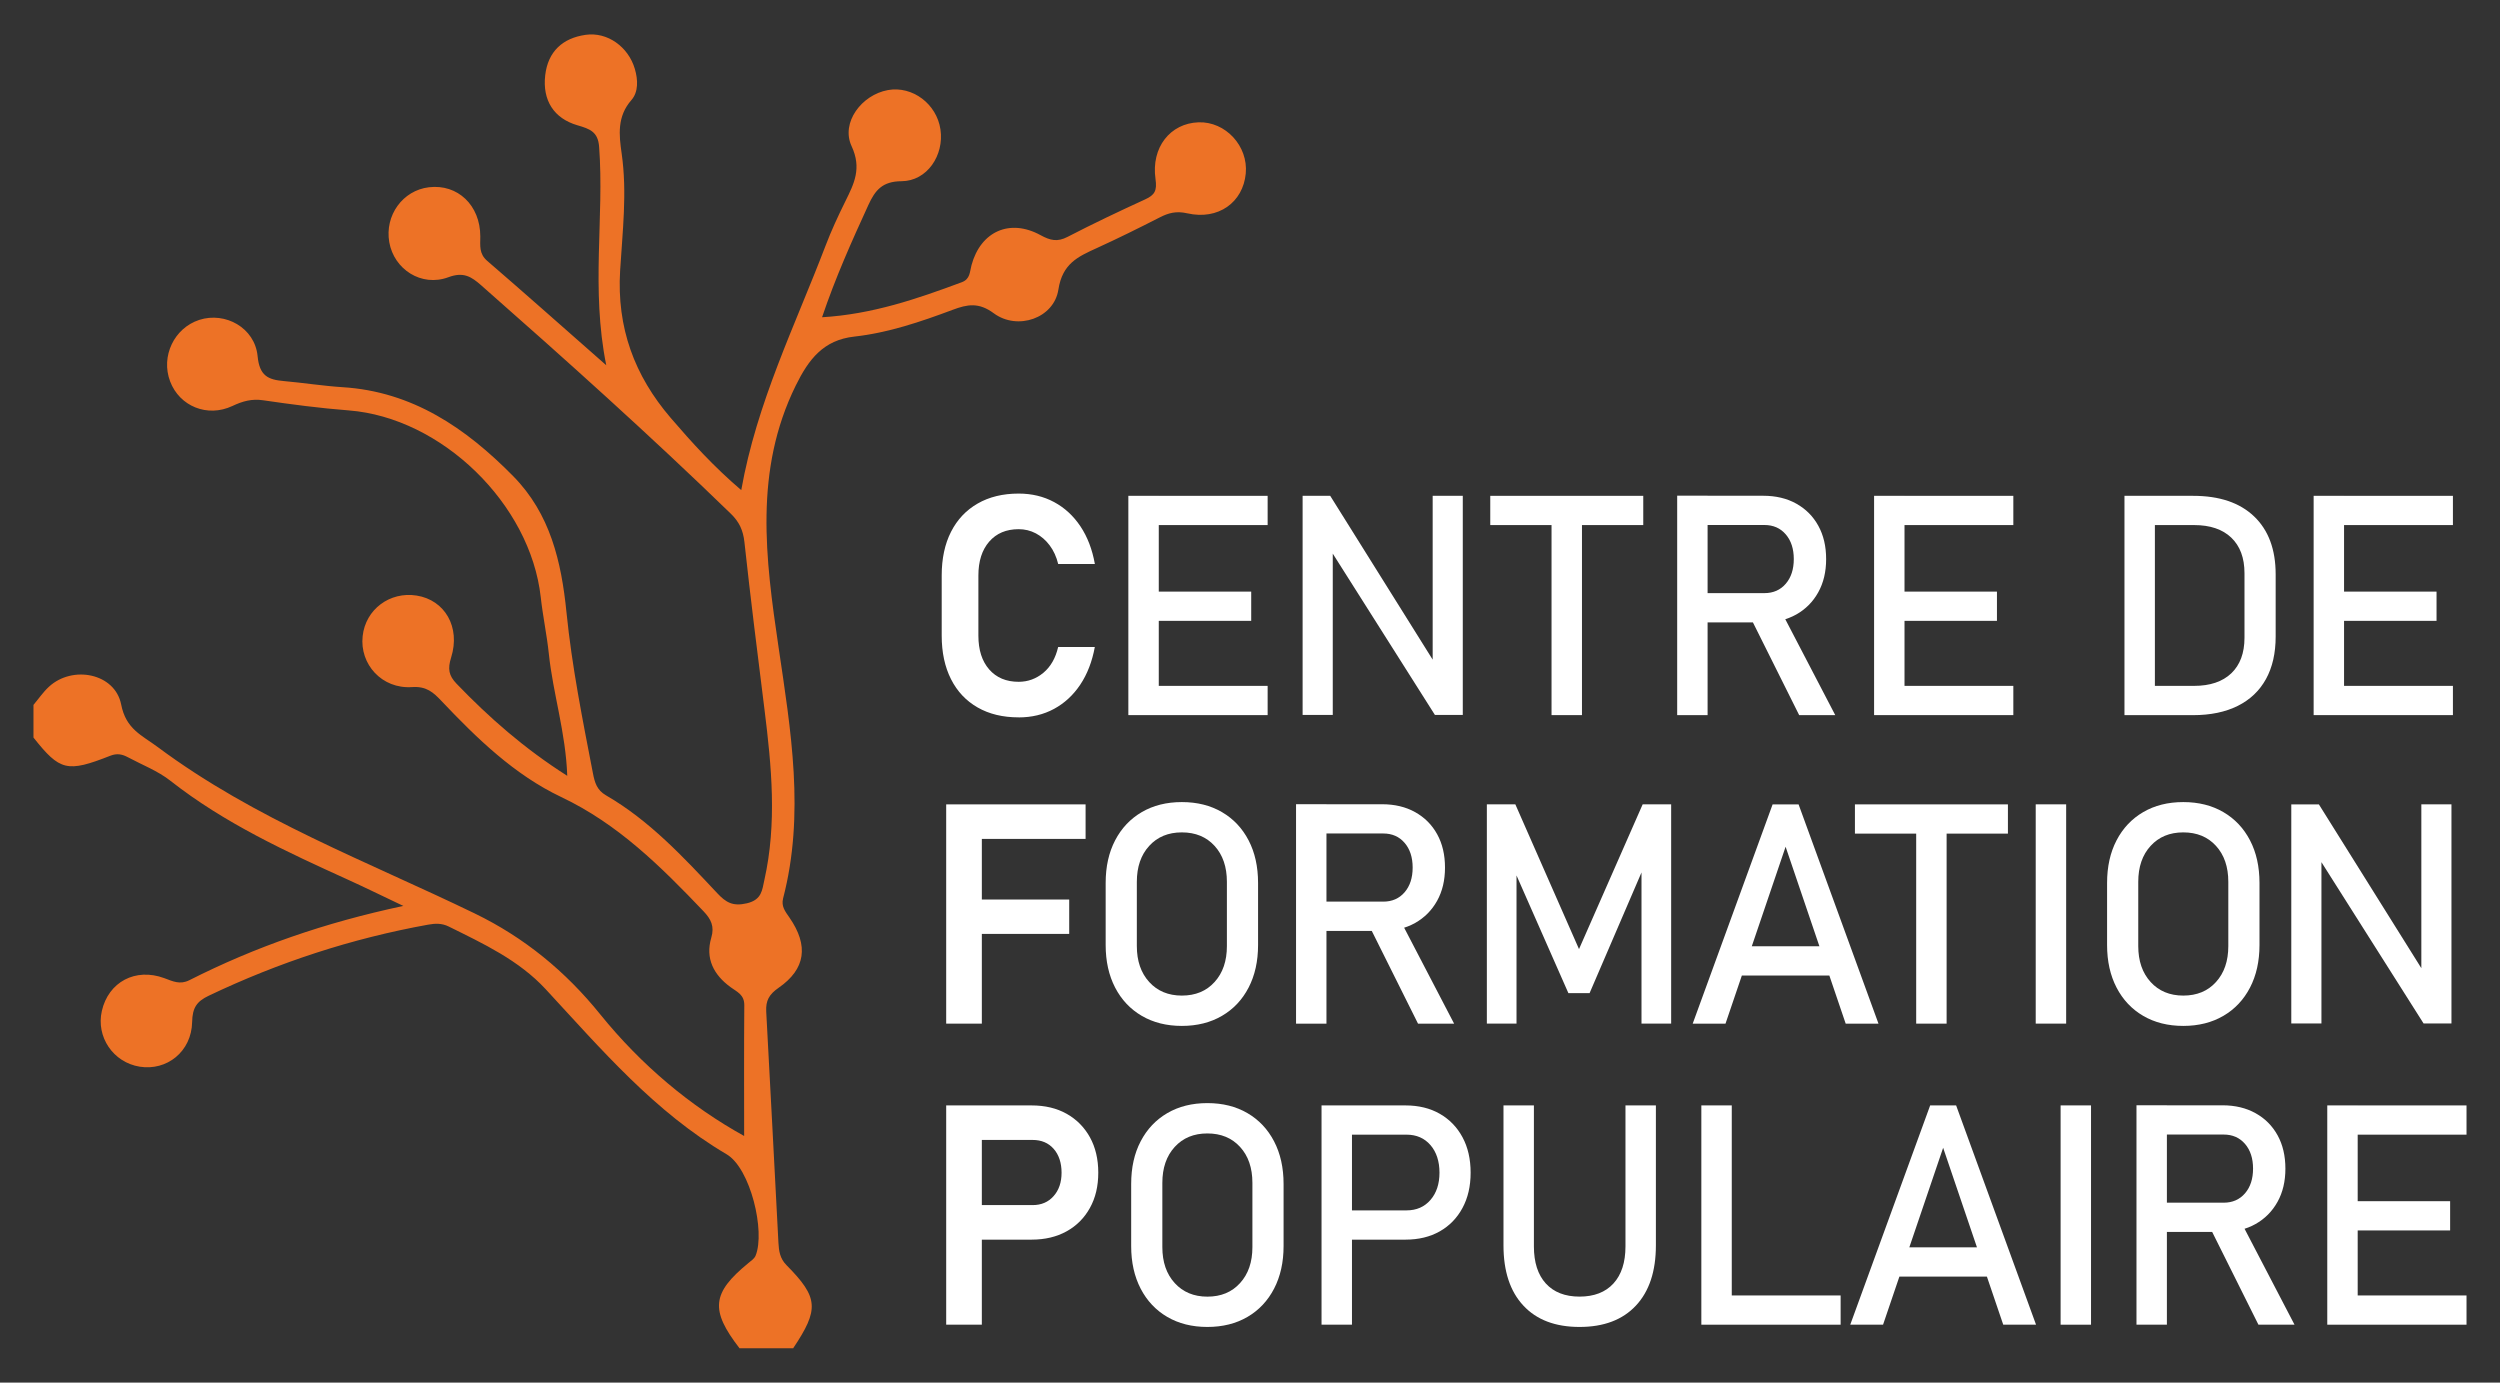
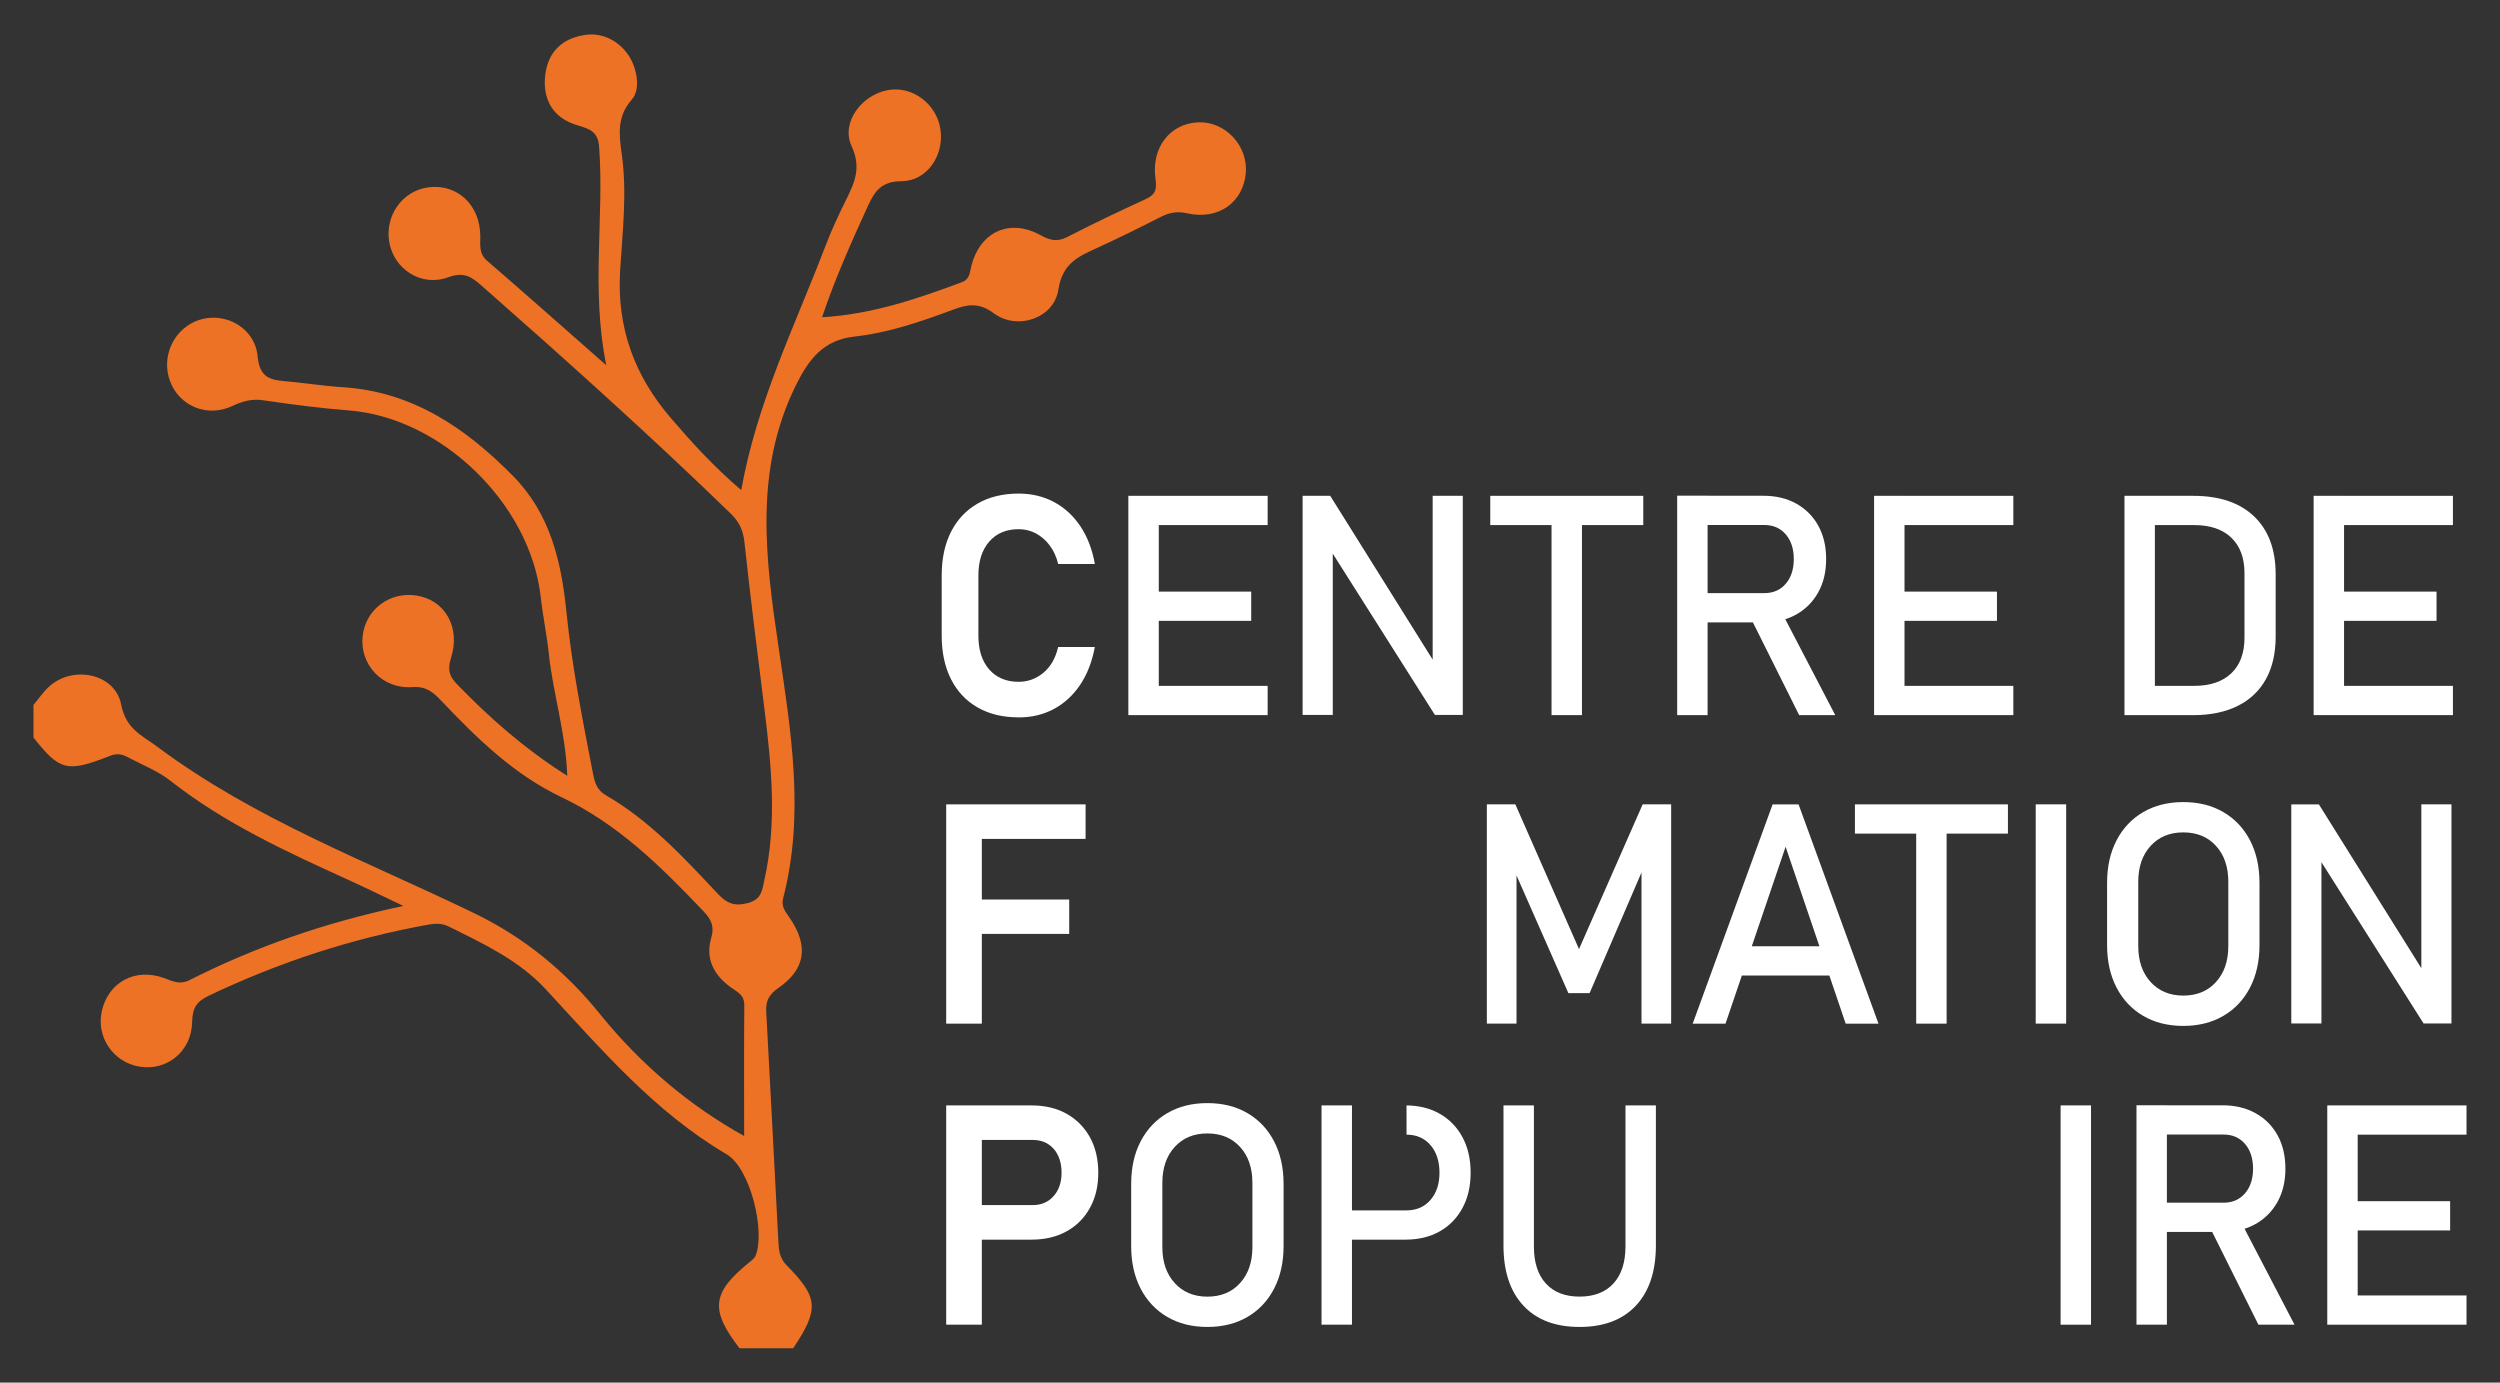
<svg xmlns="http://www.w3.org/2000/svg" width="132" height="73" viewBox="0 0 132 73" fill="none">
  <rect x="0" y="0" width="132" height="73" fill="#333333" stroke="none" />
  <path d="M39.042 71.182C37.487 69.167 37.584 68.269 39.52 66.685C39.659 66.572 39.832 66.454 39.895 66.3C40.416 65.03 39.63 61.688 38.363 60.944C34.56 58.708 31.753 55.407 28.812 52.23C27.392 50.696 25.528 49.83 23.698 48.923C23.327 48.739 22.978 48.754 22.599 48.823C18.574 49.551 14.719 50.81 11.019 52.575C10.401 52.87 10.159 53.196 10.145 53.958C10.117 55.526 8.808 56.55 7.378 56.321C5.978 56.096 5.064 54.75 5.378 53.375C5.727 51.852 7.147 51.083 8.672 51.645C9.128 51.813 9.499 52.006 10.001 51.753C13.481 49.992 17.135 48.718 21.297 47.833C20.131 47.279 19.278 46.86 18.415 46.467C15.135 44.976 11.864 43.477 8.994 41.222C8.333 40.701 7.51 40.389 6.76 39.986C6.462 39.826 6.186 39.761 5.825 39.903C3.54 40.803 3.162 40.701 1.768 38.944C1.768 38.369 1.768 37.794 1.768 37.218C2.038 36.897 2.277 36.543 2.583 36.261C3.831 35.108 6.073 35.548 6.397 37.196C6.653 38.504 7.479 38.812 8.336 39.45C13.464 43.27 19.401 45.485 25.067 48.231C27.69 49.503 29.867 51.295 31.688 53.552C33.868 56.25 36.469 58.42 39.291 59.98C39.291 57.735 39.279 55.402 39.299 53.072C39.303 52.519 38.916 52.372 38.574 52.122C37.692 51.478 37.229 50.619 37.555 49.513C37.734 48.91 37.541 48.531 37.146 48.115C34.905 45.765 32.638 43.507 29.628 42.081C27.168 40.914 25.187 38.994 23.31 37.012C22.88 36.557 22.518 36.227 21.758 36.278C20.163 36.388 18.983 35.068 19.148 33.585C19.302 32.178 20.578 31.221 22 31.446C23.479 31.68 24.326 33.102 23.82 34.715C23.628 35.323 23.697 35.674 24.107 36.101C25.827 37.889 27.673 39.515 29.951 40.964C29.87 38.666 29.199 36.623 28.979 34.523C28.874 33.524 28.662 32.536 28.552 31.537C28.007 26.603 23.313 22.048 18.407 21.669C16.898 21.553 15.392 21.353 13.892 21.134C13.293 21.047 12.812 21.181 12.273 21.435C10.948 22.061 9.478 21.447 8.983 20.139C8.481 18.819 9.19 17.324 10.522 16.89C11.888 16.447 13.459 17.301 13.602 18.81C13.703 19.857 14.17 20.049 14.985 20.12C16.023 20.212 17.055 20.378 18.094 20.444C21.778 20.676 24.591 22.597 27.094 25.138C29.054 27.127 29.641 29.651 29.91 32.33C30.197 35.19 30.762 38.01 31.307 40.83C31.403 41.325 31.518 41.717 31.994 41.992C34.289 43.32 36.078 45.25 37.873 47.163C38.327 47.646 38.688 47.87 39.44 47.693C40.232 47.506 40.242 46.982 40.357 46.471C41.032 43.472 40.739 40.466 40.365 37.461C39.998 34.515 39.625 31.569 39.305 28.617C39.238 27.999 39.029 27.554 38.593 27.13C34.316 22.978 29.881 19.003 25.41 15.067C24.886 14.606 24.474 14.34 23.673 14.638C22.244 15.167 20.802 14.214 20.553 12.786C20.308 11.374 21.264 10.051 22.65 9.887C24.162 9.708 25.357 10.831 25.36 12.483C25.36 12.967 25.284 13.394 25.725 13.774C27.738 15.509 29.723 17.275 32.01 19.285C31.193 15.236 31.911 11.489 31.634 7.753C31.575 6.957 31.151 6.808 30.483 6.613C29.247 6.252 28.635 5.3 28.787 3.976C28.931 2.717 29.711 2.01 30.925 1.839C32.074 1.676 33.175 2.474 33.517 3.63C33.69 4.213 33.714 4.855 33.337 5.285C32.577 6.154 32.682 7.118 32.824 8.107C33.119 10.171 32.867 12.232 32.743 14.282C32.56 17.295 33.492 19.825 35.415 22.067C36.532 23.369 37.678 24.631 39.138 25.879C39.96 21.247 41.979 17.193 43.584 12.988C43.889 12.185 44.253 11.402 44.634 10.631C45.096 9.695 45.51 8.891 44.963 7.714C44.388 6.475 45.494 5.006 46.883 4.756C48.174 4.524 49.455 5.483 49.656 6.831C49.859 8.196 48.953 9.56 47.602 9.568C46.593 9.574 46.211 10.035 45.849 10.826C44.976 12.733 44.116 14.643 43.405 16.751C46.069 16.592 48.429 15.776 50.776 14.904C51.232 14.735 51.197 14.363 51.297 13.995C51.783 12.216 53.32 11.528 54.94 12.416C55.455 12.698 55.828 12.786 56.363 12.509C57.711 11.811 59.083 11.16 60.463 10.528C60.967 10.298 61.1 10.07 61.011 9.455C60.771 7.777 61.794 6.512 63.279 6.458C64.707 6.407 65.913 7.711 65.776 9.161C65.634 10.685 64.327 11.637 62.686 11.263C62.108 11.133 61.704 11.238 61.231 11.481C60.133 12.042 59.026 12.59 57.906 13.101C56.922 13.55 56.095 13.911 55.882 15.294C55.648 16.808 53.721 17.464 52.473 16.542C51.68 15.955 51.084 16.065 50.305 16.357C48.617 16.988 46.904 17.572 45.107 17.772C43.478 17.952 42.699 18.968 42.017 20.354C39.804 24.849 40.417 29.485 41.106 34.16C41.756 38.567 42.506 42.983 41.349 47.429C41.238 47.856 41.459 48.123 41.686 48.452C42.706 49.93 42.54 51.163 41.114 52.153C40.608 52.504 40.425 52.83 40.457 53.418C40.683 57.488 40.883 61.558 41.102 65.628C41.125 66.05 41.179 66.448 41.526 66.799C43.222 68.514 43.257 69.127 41.88 71.187H39.034L39.042 71.182Z" fill="#ED7226" />
  <path d="M53.785 37.877C52.95 37.877 52.228 37.703 51.62 37.355C51.011 37.007 50.542 36.511 50.214 35.862C49.886 35.215 49.722 34.447 49.722 33.561V30.384C49.722 29.493 49.886 28.724 50.214 28.079C50.542 27.434 51.011 26.936 51.62 26.587C52.228 26.237 52.95 26.061 53.785 26.061C54.478 26.061 55.103 26.211 55.659 26.511C56.215 26.811 56.679 27.238 57.048 27.792C57.418 28.347 57.672 29.009 57.809 29.78H55.873C55.779 29.398 55.629 29.069 55.423 28.796C55.219 28.522 54.975 28.313 54.695 28.163C54.414 28.015 54.112 27.941 53.785 27.941C53.129 27.941 52.611 28.16 52.23 28.598C51.849 29.037 51.659 29.631 51.659 30.386V33.562C51.659 34.317 51.849 34.911 52.23 35.347C52.611 35.782 53.129 35.999 53.785 35.999C54.273 35.999 54.709 35.84 55.092 35.522C55.474 35.203 55.734 34.75 55.871 34.16H57.807C57.665 34.931 57.409 35.593 57.039 36.148C56.669 36.702 56.207 37.129 55.654 37.429C55.1 37.729 54.477 37.879 53.785 37.879V37.877Z" fill="white" />
  <path d="M59.577 37.758V26.179H61.183V37.758H59.577ZM60.356 27.724V26.18H66.931V27.724H60.356ZM60.356 32.781V31.237H66.064V32.781H60.356ZM60.356 37.758V36.214H66.931V37.758H60.356Z" fill="white" />
  <path d="M68.778 37.75V26.179H70.235L75.833 35.129L75.645 35.336V26.177H77.235V37.748H75.763L70.181 28.933L70.37 28.727V37.75H68.78H68.778Z" fill="white" />
  <path d="M78.686 27.724V26.18H86.764V27.724H78.686ZM81.921 37.758V27.127H83.528V37.758H81.921Z" fill="white" />
  <path d="M88.555 37.758V26.172H90.161V37.758H88.555ZM89.256 32.861V31.317H93.16C93.627 31.317 94.003 31.153 94.286 30.824C94.57 30.495 94.712 30.06 94.712 29.518C94.712 28.977 94.57 28.542 94.286 28.213C94.003 27.884 93.628 27.72 93.16 27.72H89.256V26.176H93.098C93.764 26.176 94.347 26.314 94.846 26.593C95.344 26.872 95.732 27.26 96.007 27.76C96.283 28.26 96.42 28.846 96.42 29.52C96.42 30.194 96.281 30.774 96.003 31.275C95.724 31.777 95.337 32.167 94.841 32.446C94.345 32.724 93.764 32.863 93.098 32.863H89.256V32.861ZM94.996 37.758L92.374 32.502L93.972 32.136L96.901 37.758H94.996Z" fill="white" />
  <path d="M98.952 37.758V26.179H100.558V37.758H98.952ZM99.731 27.724V26.18H106.304V27.724H99.731ZM99.731 32.781V31.237H105.439V32.781H99.731ZM99.731 37.758V36.214H106.304V37.758H99.731Z" fill="white" />
  <path d="M49.959 54.048V42.471H51.841V54.048H49.959ZM50.746 44.294V42.471H57.319V44.294H50.746ZM50.746 49.31V47.495H56.454V49.31H50.746Z" fill="white" />
-   <path d="M62.402 54.168C61.594 54.168 60.889 53.99 60.285 53.637C59.681 53.284 59.212 52.786 58.879 52.145C58.546 51.502 58.379 50.754 58.379 49.9V46.62C58.379 45.759 58.545 45.009 58.879 44.37C59.212 43.73 59.681 43.233 60.285 42.88C60.889 42.527 61.594 42.35 62.402 42.35C63.21 42.35 63.916 42.527 64.52 42.88C65.124 43.233 65.593 43.73 65.926 44.37C66.259 45.009 66.426 45.759 66.426 46.62V49.9C66.426 50.754 66.259 51.503 65.926 52.145C65.593 52.788 65.124 53.284 64.52 53.637C63.916 53.99 63.21 54.168 62.402 54.168ZM62.402 52.567C63.121 52.567 63.698 52.329 64.13 51.85C64.563 51.373 64.78 50.741 64.78 49.954V46.562C64.78 45.77 64.563 45.138 64.13 44.663C63.696 44.187 63.121 43.95 62.402 43.95C61.684 43.95 61.113 44.187 60.678 44.663C60.243 45.138 60.025 45.772 60.025 46.562V49.954C60.025 50.741 60.243 51.371 60.678 51.85C61.113 52.327 61.688 52.567 62.402 52.567Z" fill="white" />
-   <path d="M68.431 54.048V42.463H70.037V54.048H68.431ZM69.132 49.15V47.606H73.036C73.503 47.606 73.879 47.442 74.162 47.113C74.446 46.784 74.588 46.349 74.588 45.807C74.588 45.266 74.446 44.831 74.162 44.502C73.879 44.173 73.504 44.008 73.036 44.008H69.132V42.464H72.974C73.64 42.464 74.223 42.603 74.722 42.882C75.22 43.161 75.608 43.549 75.883 44.049C76.159 44.548 76.296 45.135 76.296 45.809C76.296 46.483 76.157 47.063 75.879 47.564C75.6 48.065 75.213 48.455 74.717 48.734C74.221 49.013 73.64 49.152 72.974 49.152H69.132V49.15ZM74.871 54.048L72.25 48.792L73.849 48.426L76.777 54.048H74.871Z" fill="white" />
  <path d="M83.371 50.114L86.733 42.469H88.237V54.047H86.671V45.375L86.749 45.885L83.93 52.438H82.811L79.993 46.044L80.072 45.375V54.047H78.506V42.469H80.01L83.372 50.114H83.371Z" fill="white" />
  <path d="M89.375 54.048L93.594 42.471H94.965L99.184 54.048H97.452L94.28 44.708L91.107 54.048H89.375ZM91.319 51.508V49.964H97.342V51.508H91.319Z" fill="white" />
  <path d="M97.94 44.015V42.471H106.018V44.015H97.94ZM101.175 54.048V43.417H102.781V54.048H101.175Z" fill="white" />
  <path d="M109.093 42.469V54.047H107.486V42.469H109.093Z" fill="white" />
  <path d="M115.277 54.168C114.47 54.168 113.764 53.99 113.16 53.637C112.556 53.284 112.087 52.786 111.754 52.145C111.421 51.502 111.254 50.754 111.254 49.9V46.62C111.254 45.759 111.421 45.009 111.754 44.37C112.087 43.73 112.556 43.233 113.16 42.88C113.764 42.527 114.47 42.35 115.277 42.35C116.085 42.35 116.791 42.527 117.395 42.88C117.999 43.233 118.468 43.73 118.801 44.37C119.134 45.009 119.301 45.759 119.301 46.62V49.9C119.301 50.754 119.134 51.503 118.801 52.145C118.468 52.786 117.999 53.284 117.395 53.637C116.791 53.99 116.085 54.168 115.277 54.168ZM115.277 52.567C115.996 52.567 116.573 52.329 117.005 51.85C117.438 51.373 117.655 50.741 117.655 49.954V46.562C117.655 45.77 117.438 45.138 117.005 44.663C116.571 44.187 115.996 43.95 115.277 43.95C114.559 43.95 113.988 44.187 113.553 44.663C113.117 45.138 112.9 45.772 112.9 46.562V49.954C112.9 50.741 113.118 51.371 113.553 51.85C113.988 52.327 114.564 52.567 115.277 52.567Z" fill="white" />
  <path d="M120.98 54.04V42.471H122.437L128.035 51.421L127.847 51.627V42.469H129.437V54.039H127.965L122.383 45.224L122.572 45.017V54.04H120.982H120.98Z" fill="white" />
  <path d="M49.959 69.944V58.365H51.841V69.944H49.959ZM50.864 65.452V63.629H54.524C54.982 63.629 55.35 63.471 55.63 63.155C55.911 62.839 56.051 62.426 56.051 61.917C56.051 61.408 55.912 60.973 55.633 60.658C55.355 60.344 54.985 60.189 54.523 60.189H50.862V58.366H54.468C55.178 58.366 55.794 58.513 56.319 58.808C56.843 59.103 57.252 59.516 57.547 60.046C57.84 60.576 57.989 61.2 57.989 61.917C57.989 62.634 57.842 63.25 57.547 63.78C57.252 64.312 56.843 64.723 56.315 65.015C55.788 65.307 55.173 65.453 54.468 65.453H50.862L50.864 65.452Z" fill="white" />
  <path d="M63.749 70.063C62.941 70.063 62.235 69.886 61.631 69.533C61.028 69.18 60.559 68.682 60.226 68.04C59.893 67.397 59.726 66.649 59.726 65.795V62.514C59.726 61.653 59.891 60.903 60.226 60.264C60.559 59.624 61.028 59.127 61.631 58.774C62.235 58.421 62.941 58.244 63.749 58.244C64.557 58.244 65.263 58.421 65.867 58.774C66.471 59.127 66.939 59.624 67.272 60.264C67.605 60.903 67.773 61.653 67.773 62.514V65.795C67.773 66.649 67.605 67.399 67.272 68.04C66.939 68.682 66.471 69.18 65.867 69.533C65.263 69.886 64.557 70.063 63.749 70.063ZM63.749 68.463C64.468 68.463 65.045 68.224 65.476 67.746C65.91 67.268 66.127 66.636 66.127 65.85V62.457C66.127 61.666 65.91 61.032 65.476 60.558C65.043 60.083 64.468 59.846 63.749 59.846C63.03 59.846 62.46 60.083 62.025 60.558C61.59 61.034 61.372 61.667 61.372 62.457V65.85C61.372 66.636 61.59 67.268 62.025 67.746C62.46 68.222 63.035 68.463 63.749 68.463Z" fill="white" />
-   <path d="M69.777 69.944V58.365H71.384V69.944H69.777ZM70.604 65.452V63.908H74.265C74.789 63.908 75.211 63.724 75.528 63.358C75.845 62.992 76.005 62.512 76.005 61.917C76.005 61.322 75.845 60.826 75.528 60.46C75.211 60.094 74.789 59.91 74.265 59.91H70.604V58.366H74.21C74.903 58.366 75.506 58.513 76.021 58.808C76.535 59.103 76.935 59.516 77.22 60.046C77.506 60.576 77.649 61.2 77.649 61.917C77.649 62.634 77.506 63.25 77.22 63.78C76.934 64.312 76.534 64.723 76.021 65.015C75.506 65.307 74.902 65.453 74.21 65.453H70.604V65.452Z" fill="white" />
+   <path d="M69.777 69.944V58.365H71.384V69.944H69.777ZM70.604 65.452V63.908H74.265C74.789 63.908 75.211 63.724 75.528 63.358C75.845 62.992 76.005 62.512 76.005 61.917C76.005 61.322 75.845 60.826 75.528 60.46C75.211 60.094 74.789 59.91 74.265 59.91V58.366H74.21C74.903 58.366 75.506 58.513 76.021 58.808C76.535 59.103 76.935 59.516 77.22 60.046C77.506 60.576 77.649 61.2 77.649 61.917C77.649 62.634 77.506 63.25 77.22 63.78C76.934 64.312 76.534 64.723 76.021 65.015C75.506 65.307 74.902 65.453 74.21 65.453H70.604V65.452Z" fill="white" />
  <path d="M83.398 70.063C82.123 70.063 81.133 69.688 80.434 68.936C79.733 68.185 79.384 67.125 79.384 65.755V58.365H80.99V65.81C80.99 66.654 81.2 67.307 81.619 67.768C82.04 68.229 82.633 68.461 83.399 68.461C84.166 68.461 84.768 68.231 85.19 67.768C85.613 67.305 85.825 66.653 85.825 65.81V58.365H87.431V65.755C87.431 67.125 87.079 68.185 86.376 68.936C85.673 69.688 84.68 70.063 83.401 70.063H83.398Z" fill="white" />
-   <path d="M89.831 69.944V58.365H91.437V69.944H89.831ZM90.634 69.944V68.4H97.185V69.944H90.634Z" fill="white" />
-   <path d="M97.693 69.944L101.913 58.365H103.283L107.503 69.944H105.771L102.598 60.603L99.425 69.944H97.693ZM99.639 67.404V65.86H105.662V67.404H99.639Z" fill="white" />
  <path d="M110.406 58.365V69.944H108.8V58.365H110.406Z" fill="white" />
  <path d="M112.806 69.944V58.358H114.412V69.944H112.806ZM113.505 65.046V63.502H117.409C117.876 63.502 118.252 63.337 118.536 63.008C118.819 62.68 118.961 62.244 118.961 61.703C118.961 61.161 118.819 60.726 118.536 60.397C118.252 60.069 117.878 59.904 117.409 59.904H113.505V58.36H117.347C118.013 58.36 118.596 58.499 119.095 58.778C119.594 59.056 119.981 59.445 120.257 59.944C120.532 60.444 120.669 61.031 120.669 61.705C120.669 62.378 120.531 62.959 120.252 63.46C119.973 63.961 119.586 64.351 119.09 64.63C118.595 64.909 118.013 65.047 117.347 65.047H113.505V65.046ZM119.245 69.944L116.624 64.688L118.222 64.322L121.151 69.944H119.245Z" fill="white" />
  <path d="M122.88 69.944V58.365H124.486V69.944H122.88ZM123.659 59.91V58.366H130.232V59.91H123.659ZM123.659 64.967V63.423H129.367V64.967H123.659ZM123.659 69.944V68.4H130.232V69.944H123.659Z" fill="white" />
  <path d="M112.172 37.758V26.179H113.778V37.758H112.172ZM113.259 37.758V36.214H115.848C116.693 36.214 117.347 35.993 117.813 35.55C118.276 35.107 118.509 34.481 118.509 33.674V30.265C118.509 29.457 118.276 28.834 117.813 28.389C117.349 27.945 116.694 27.724 115.848 27.724H113.259V26.18H115.802C117.187 26.18 118.259 26.543 119.017 27.267C119.776 27.991 120.155 29.012 120.155 30.329V33.611C120.155 34.486 119.985 35.234 119.644 35.853C119.303 36.472 118.807 36.944 118.155 37.27C117.504 37.595 116.718 37.76 115.794 37.76H113.259V37.758Z" fill="white" />
  <path d="M122.16 37.758V26.179H123.766V37.758H122.16ZM122.941 27.724V26.18H129.514V27.724H122.941ZM122.941 32.781V31.237H128.649V32.781H122.941ZM122.941 37.758V36.214H129.514V37.758H122.941Z" fill="white" />
</svg>